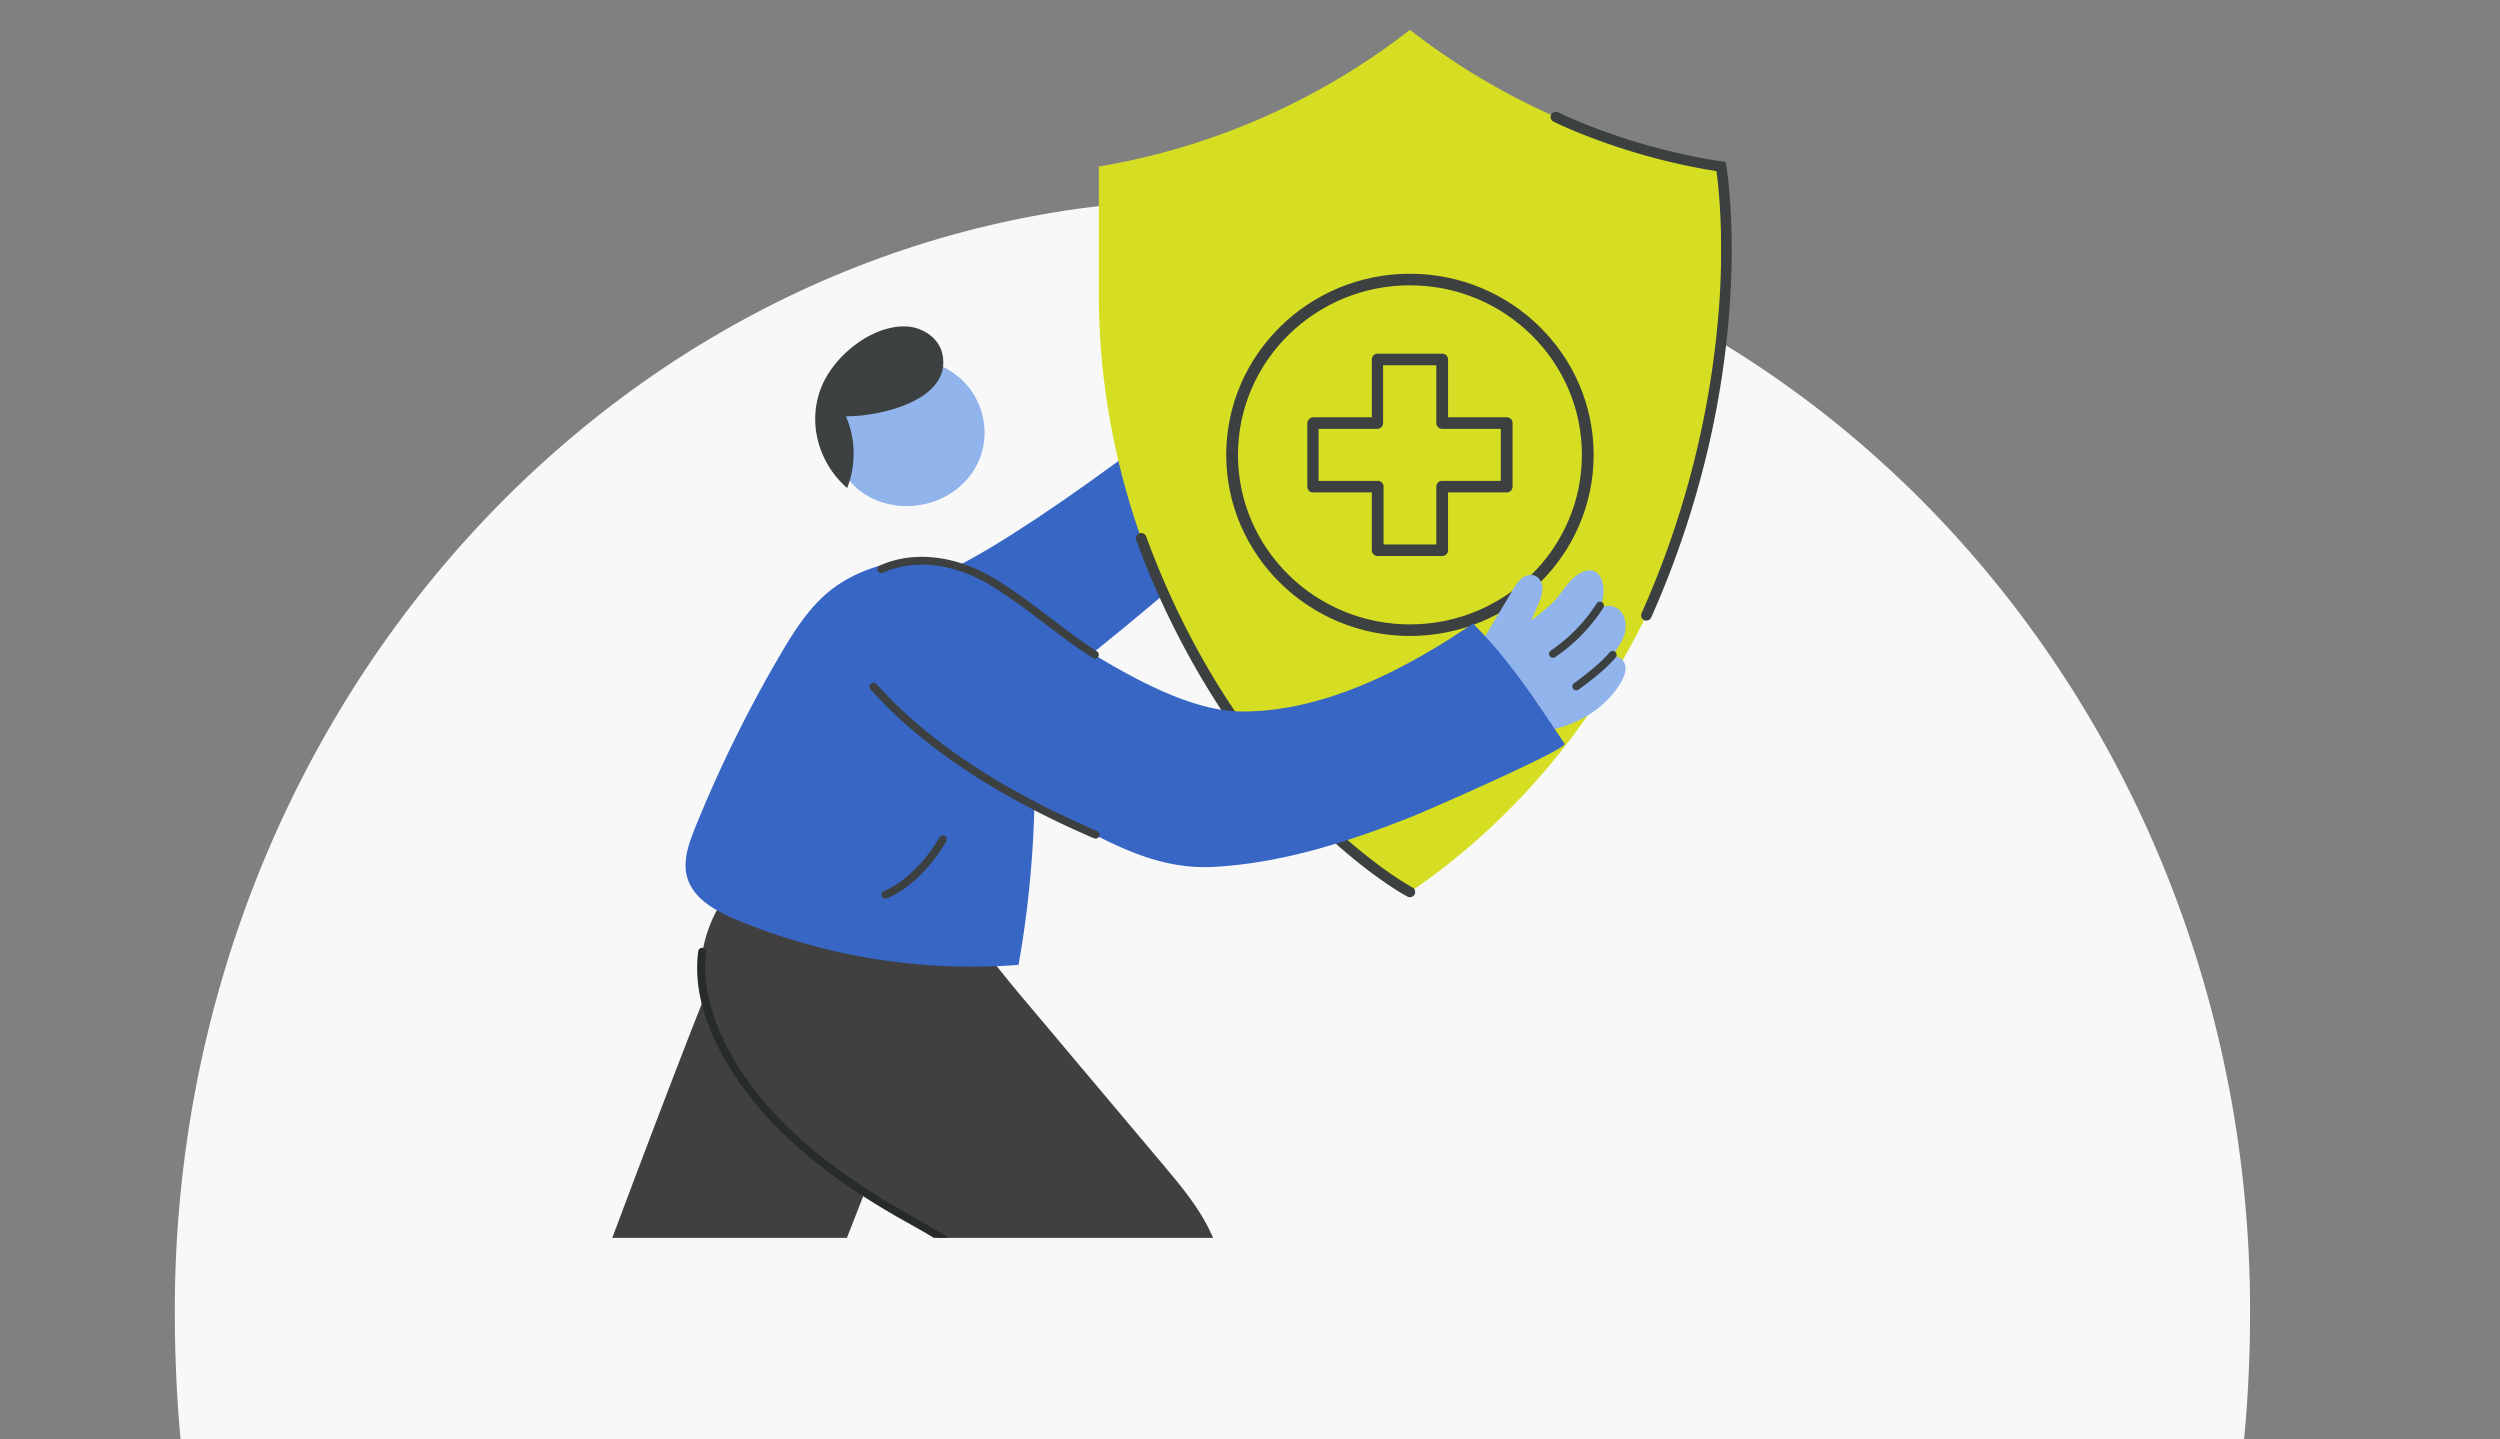
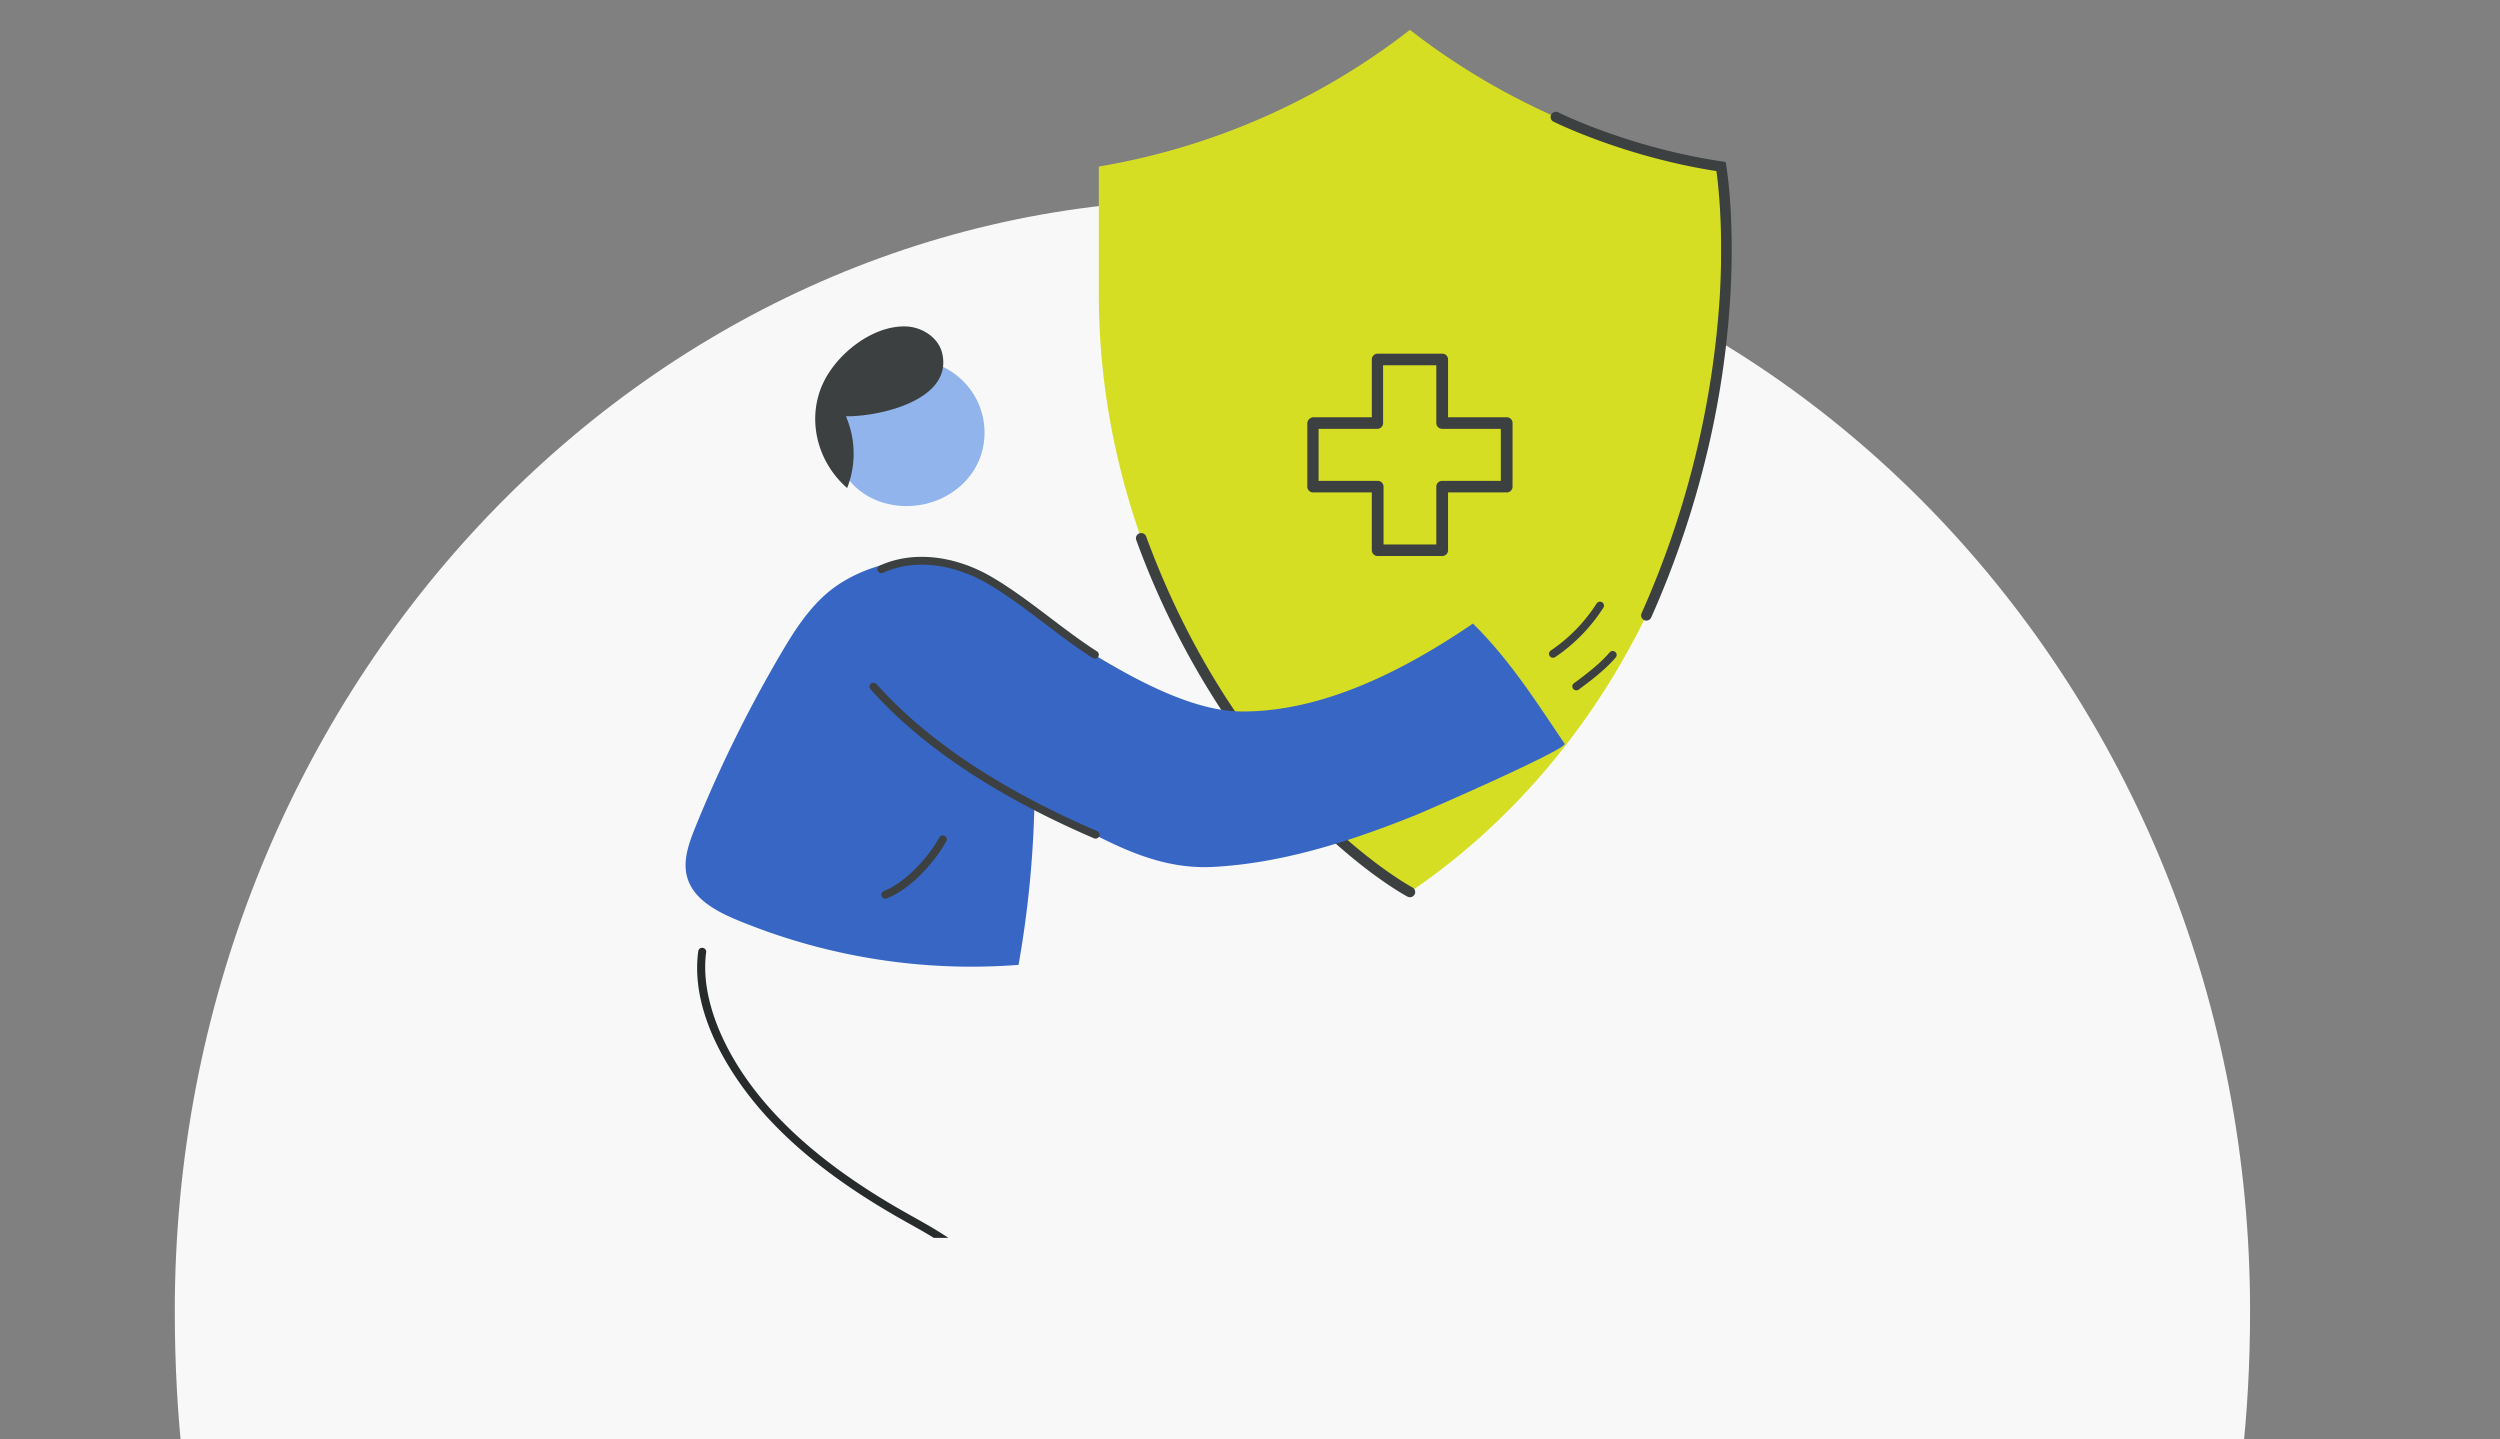
<svg xmlns="http://www.w3.org/2000/svg" width="1131" height="651" viewBox="0 0 1131 651">
  <rect x="0" y="0" width="1131" height="651" fill="#808080" stroke="none" />
  <defs>
    <style>.a,.b{fill:#fff;}.a{stroke:#707070;}.c{clip-path:url(#a);}.d{fill:#f8f8f8;}.e{clip-path:url(#b);}.f{fill:#3766c4;}.g{fill:#d6de23;}.h{fill:#3c4040;}.i{fill:#91b4ed;}.j{fill:#404041;}.k{fill:#282b2b;}</style>
    <clipPath id="a">
      <rect class="a" width="1131" height="642" transform="translate(40 498)" />
    </clipPath>
    <clipPath id="b">
      <rect class="b" width="816" height="560" transform="translate(170 520)" />
    </clipPath>
  </defs>
  <g transform="translate(-40 -567)">
    <g class="c" transform="translate(0 78)">
      <path class="d" d="M1167.175-470.648c0,167.012,62.934,279.622,124.506,367.884,21.077,30.056,43.337,59.1,65.48,87.883,88.214,114.765,171.573,223.19,171.573,395.911,0,277.213-210.588,502.814-469.429,502.814s-469.43-225.6-469.43-502.814c0-181.723,84.781-284.569,174.533-393.5,23.386-28.28,47.482-57.574,70.038-88.262C896.2-184.811,959.309-294.505,959.309-470.648c0-250.077-100.292-361.672-197.269-469.464-88.509-98.408-172.164-191.487-172.164-388.429,0-277.213,210.588-502.814,469.43-502.814s469.429,225.6,469.429,502.814c0,191.108-81.643,286.219-168.14,387.035C1265.514-830.8,1167.175-716.16,1167.175-470.648Z" transform="translate(-470.802 2410.6)" />
    </g>
    <g class="e" transform="translate(0 47)">
      <g transform="translate(-4134.398 10279.855)">
-         <path class="f" d="M4971.967-9392.038c-9.77,9.246-162.919,146.261-170.337,139.227-8.143-7.727-46.2-40.067-39.825-52.252,3.147-6.022,9.9-9.142,16.066-12.129,38.353-18.6,131.055-88.467,164.733-123.37C4943.042-9441.017,4969.733-9394.653,4971.967-9392.038Z" transform="translate(-171.584 -185.989)" />
        <g transform="translate(4671.506 -9746.343)">
          <path class="g" d="M4377.029-9684.509v58c0,105.969,53.237,210.88,140.746,270.21,87.511-59.33,140.75-164.241,140.75-270.21v-58a314.263,314.263,0,0,1-140.75-61.834,314.246,314.246,0,0,1-140.746,61.834Zm0,0" transform="translate(-4377.029 9746.343)" />
          <g transform="translate(204.38 37.075)">
            <path class="h" d="M4408.238-9421.533a2.385,2.385,0,0,0,2.184-1.409,428.7,428.7,0,0,0,26.391-79.309,406.607,406.607,0,0,0,9.336-64.936c2.225-36.644-1.612-59.216-1.775-60.159l-.292-1.671-1.7-.254c-42.042-6.242-73.685-22.014-74-22.174a2.4,2.4,0,0,0-3.209,1.021,2.339,2.339,0,0,0,1.037,3.165c.316.158,31.741,15.842,73.719,22.371.831,5.877,3.325,26.971,1.454,57.588a416.65,416.65,0,0,1-35.324,142.468,2.337,2.337,0,0,0,1.226,3.1A2.39,2.39,0,0,0,4408.238-9421.533Z" transform="translate(-4364.908 9651.703)" />
          </g>
          <g transform="translate(16.787 227.635)">
            <path class="h" d="M4849.171-9000.518a2.4,2.4,0,0,0,2.1-1.237,2.335,2.335,0,0,0-.97-3.184h0c-.194-.1-19.6-10.551-44.027-35.248-22.54-22.785-54.1-62.715-76.439-123.536a2.394,2.394,0,0,0-3.051-1.411,2.342,2.342,0,0,0-1.431,3.011,373.511,373.511,0,0,0,37.625,75.563,317.612,317.612,0,0,0,40.047,49.823c24.912,25.143,44.207,35.508,45.017,35.936A2.374,2.374,0,0,0,4849.171-9000.518Z" transform="translate(-4725.214 9165.274)" />
          </g>
          <g transform="translate(55.648 108.368)">
-             <path class="h" d="M4603.673-9467.221c46.41,0,84.1,37.163,84.1,82.915s-37.7,82.914-84.1,82.914-84.106-37.163-84.106-82.914S4557.262-9467.221,4603.673-9467.221Zm0,158.638c42.357,0,76.81-33.965,76.81-75.723s-34.453-75.724-76.81-75.724-76.81,33.965-76.81,75.724S4561.316-9308.583,4603.673-9308.583Z" transform="translate(-4518.573 9468.201)" />
            <path class="g" d="M4602.167-9301.936c46.924,0,85.1-37.632,85.1-83.891s-38.176-83.894-85.1-83.894-85.1,37.636-85.1,83.894S4555.243-9301.936,4602.167-9301.936Zm0-165.823c45.827,0,83.112,36.754,83.112,81.933s-37.285,81.937-83.112,81.937-83.112-36.759-83.112-81.937S4556.338-9467.759,4602.167-9467.759Zm0,158.635c42.9,0,77.8-34.409,77.8-76.7s-34.9-76.7-77.8-76.7-77.8,34.41-77.8,76.7S4559.266-9309.124,4602.167-9309.124Zm0-151.444c41.806,0,75.817,33.53,75.817,74.742s-34.011,74.741-75.817,74.741-75.816-33.527-75.816-74.741S4560.36-9460.568,4602.167-9460.568Z" transform="translate(-4517.067 9469.72)" />
          </g>
          <g transform="translate(92.329 144.53)">
            <path class="h" d="M4615.525-9346.141h25.536v-25.176a3.607,3.607,0,0,1,3.649-3.593h29.183a3.606,3.606,0,0,1,3.647,3.593v25.176h25.536a3.608,3.608,0,0,1,3.649,3.6v28.771a3.608,3.608,0,0,1-3.649,3.6H4677.54V-9285a3.608,3.608,0,0,1-3.647,3.6H4644.71a3.608,3.608,0,0,1-3.649-3.6v-25.173h-25.536a3.609,3.609,0,0,1-3.648-3.6v-28.771A3.894,3.894,0,0,1,4615.525-9346.141Zm3.649,28.771h25.536a3.609,3.609,0,0,1,3.648,3.6v25.171h21.888v-25.171a3.607,3.607,0,0,1,3.647-3.6h25.537v-21.577h-25.537a3.607,3.607,0,0,1-3.647-3.6v-25.175h-22.092v25.175a3.608,3.608,0,0,1-3.646,3.6h-25.537v21.577Z" transform="translate(-4610.883 9375.89)" />
            <path class="g" d="M4643.2-9281.949h29.185a4.612,4.612,0,0,0,4.641-4.577v-24.2h24.542a4.613,4.613,0,0,0,4.642-4.571v-28.772a4.617,4.617,0,0,0-4.642-4.575h-24.542v-24.194a4.612,4.612,0,0,0-4.641-4.575H4643.2a4.612,4.612,0,0,0-4.641,4.575v24.194H4614.02a4.863,4.863,0,0,0-4.638,4.478l-.005.1v28.772a4.613,4.613,0,0,0,4.643,4.571h24.542v24.2A4.612,4.612,0,0,0,4643.2-9281.949Zm58.368-64.732a2.606,2.606,0,0,1,2.654,2.616v28.772a2.607,2.607,0,0,1-2.654,2.615h-26.529v26.151a2.608,2.608,0,0,1-2.654,2.618H4643.2a2.607,2.607,0,0,1-2.654-2.618v-26.151H4614.02a2.608,2.608,0,0,1-2.655-2.615v-28.72a2.9,2.9,0,0,1,2.655-2.669h26.529v-26.153a2.609,2.609,0,0,1,2.654-2.618h29.185a2.609,2.609,0,0,1,2.654,2.618v26.153Zm-55.713,57.541h23.875v-26.152a2.609,2.609,0,0,1,2.656-2.62h26.529v-23.533h-26.531a2.608,2.608,0,0,1-2.654-2.619v-26.153h-24.077v26.153a2.608,2.608,0,0,1-2.653,2.619h-26.53v23.533H4643.2a2.608,2.608,0,0,1,2.655,2.62Zm21.888-1.96h-19.9v-24.192a4.614,4.614,0,0,0-4.642-4.577h-24.744v-19.617H4643a4.616,4.616,0,0,0,4.64-4.578v-24.193h20.1v24.193a4.616,4.616,0,0,0,4.641,4.578h24.545v19.617h-24.543a4.616,4.616,0,0,0-4.643,4.577Z" transform="translate(-4609.376 9377.41)" />
          </g>
        </g>
        <g transform="translate(4364.908 -9506.613)">
          <path class="g" d="M5520.34-7781.608c4.148-11.525,13.2-32.171,16.523-43.952,9.22,1.181,53.98,5.031,67.107,5.905-1.251,11.8-.831,22.223,7.09,30.7,7.455,7.978,22.507,6.984,30.876,13.665,8.347,6.662,8.973,31.593,6.707,31.593H5513.656C5511.247-7750.826,5518.252-7775.8,5520.34-7781.608Z" transform="translate(-5513.158 8338.303)" />
-           <path class="g" d="M4776.965-7774.609c-.06-15.859.044-32.232.055-34.446l68.162.483a45.8,45.8,0,0,0,26.071,32.138c9.556,4.207,20.66,5.13,29.779,10.679,8.864,5.4,14.666,22.438,10.269,32.1H4774.973C4772.7-7740.312,4776.993-7767.477,4776.965-7774.609Z" transform="translate(-4482.582 8328.264)" />
-           <path class="i" d="M4486.576-9085.2c5.53-9.484,11.222-18.879,16.834-28.316a18.077,18.077,0,0,1,3.781-4.949,6.286,6.286,0,0,1,5.872-1.395,4.652,4.652,0,0,1,1.274.688,6.684,6.684,0,0,1,2.383,5.174,17.906,17.906,0,0,1-1.893,7.031q-1.566,3.715-3.136,7.432a116.742,116.742,0,0,0,10-8.367c3.724-3.842,6.588-9.621,11.139-12.463,11.222-7.025,13.993,7.994,9.424,15.686a7.368,7.368,0,0,1,8.971.189c3.1,2.65,3.714,7.313,2.579,11.2s-3.7,7.186-6.208,10.381c2.459-1.43,5.8.73,6.478,3.465s-.509,5.57-1.925,8.014c-9.059,15.65-30.432,25.025-48.4,21.594C4497.01-9051.129,4481.793-9077,4486.576-9085.2Z" transform="translate(-4009.409 9126.977)" />
-           <path class="j" d="M5024.6-8732.955a58.383,58.383,0,0,1-.435-21.91,62.038,62.038,0,0,1,27.193-40.824c17.794-11.23,39.246-2.662,56.914,5.5,28.785,13.3,39.785,31.93,59.6,55.475l64.3,76.4c7.979,9.48,16.04,19.082,21.427,30.2,6.722,13.865,8.95,29.373,10.947,44.619,2.3,17.57,12.485,181.553,10.458,181.564l-96.917.646c1.684,0-2.039-83.109-2.3-88.865-1.711-38.395,6.7-86.363-21.032-116q-1.6-1.717-3.374-3.35c-13.607-12.533-30.171-21.4-45.867-31.279-2.516-1.586-5.4-2.879-8.074-4.68-39.246,101.014-96.2,238.969-98.953,238.842l-94.022-4.32C4907.68-8419.848,4984.728-8632.174,5024.6-8732.955Z" transform="translate(-4896.773 8931.656)" />
          <path class="f" d="M4559.368-9013.212a598.28,598.28,0,0,1,40.352-81.371c5.816-9.785,12.785-19.994,22.071-26.917,16.536-12.321,42.96-17.439,62.062-8.1,5.13,2.511,42.437,29.813,53.343,36.512,22.363,13.734,47.858,27.162,69.178,27.314,37.557.269,74.93-19.362,104.867-39.772,16.619,16.436,28.453,35.063,41.475,54.37,1.559,2.328-62.238,30.238-68.069,32.568-29.1,11.63-59.6,21.5-90.932,23.157-30.628,1.62-54.413-16.086-80.858-28.542a476.036,476.036,0,0,1-7.189,72.858,276.918,276.918,0,0,1-127.555-20.4c-9.343-3.9-19.4-9.35-22.267-18.944C4553.6-8997.979,4556.43-9005.951,4559.368-9013.212Z" transform="translate(-4435.387 9134.404)" />
          <g transform="translate(290.307 571.551)">
            <path class="h" d="M4881.079-7670.652q15.086,0,30.077-.188a1.792,1.792,0,0,0,1.781-1.8,1.883,1.883,0,0,0-1.827-1.756c-38.526.517-77.879-.113-115.938-.715l-21.167-.327a1.972,1.972,0,0,0-1.832,1.75,1.788,1.788,0,0,0,1.775,1.806l21.167.327C4823.343-7671.113,4852.282-7670.652,4881.079-7670.652Z" transform="translate(-4772.173 7675.44)" />
          </g>
          <g transform="translate(0.108 572.074)">
            <path class="h" d="M5617.257-7669.318c9.8,0,19.705-.059,29.8-.19a1.79,1.79,0,0,0,1.781-1.8,1.782,1.782,0,0,0-1.827-1.757c-37.519.487-72.468-.071-109.475-.665l-23.924-.376a1.882,1.882,0,0,0-1.831,1.752,1.784,1.784,0,0,0,1.775,1.8l23.92.378C5564.56-7669.737,5590.546-7669.318,5617.257-7669.318Z" transform="translate(-5511.776 7674.106)" />
          </g>
          <g transform="translate(124.876 175.556)">
            <path class="k" d="M5355.812-8546.128a1.812,1.812,0,0,0,1.376-.626,1.762,1.762,0,0,0-.206-2.5c-7.433-6.229-15.725-10.868-23.743-15.359-2.409-1.35-4.832-2.707-7.25-4.111-25.046-14.573-44.268-29.737-58.771-46.365-20.016-22.951-30.323-48.808-27.568-69.165a1.783,1.783,0,0,0-1.552-2,1.734,1.734,0,0,0-2.028,1.527c-4.152,30.768,18.485,60.567,28.415,71.953,14.759,16.924,34.281,32.333,59.67,47.1,2.434,1.422,4.876,2.785,7.3,4.146,8.235,4.609,16.009,8.967,23.182,14.973A1.807,1.807,0,0,0,5355.812-8546.128Z" transform="translate(-5235.566 8686.274)" />
          </g>
          <g transform="translate(510.255 18.952)">
            <path class="h" d="M4512.117-9060.655a1.828,1.828,0,0,0,1.011-.3,77.059,77.059,0,0,0,21.786-22.352,1.759,1.759,0,0,0-.583-2.449,1.813,1.813,0,0,0-2.48.575,73.42,73.42,0,0,1-20.744,21.276,1.764,1.764,0,0,0-.484,2.467A1.809,1.809,0,0,0,4512.117-9060.655Z" transform="translate(-4510.314 9086.027)" />
          </g>
          <g transform="translate(520.815 41.269)">
            <path class="h" d="M4497.67-9011.258a1.81,1.81,0,0,0,1.076-.351c5.454-3.986,12.284-9.243,16.756-14.531a1.759,1.759,0,0,0-.229-2.5,1.819,1.819,0,0,0-2.542.225c-4.228,5-10.842,10.082-16.135,13.951a1.761,1.761,0,0,0-.372,2.489A1.8,1.8,0,0,0,4497.67-9011.258Z" transform="translate(-4495.867 9029.059)" />
          </g>
          <g transform="translate(202.861 55.611)">
            <path class="h" d="M5186.829-8921.906a1.8,1.8,0,0,0,1.654-1.068,1.768,1.768,0,0,0-.93-2.341c-43.678-18.794-77.258-41.174-99.826-66.53a1.819,1.819,0,0,0-2.545-.163,1.762,1.762,0,0,0-.171,2.512c22.919,25.747,56.934,48.438,101.1,67.44A1.814,1.814,0,0,0,5186.829-8921.906Z" transform="translate(-5084.564 8992.451)" />
          </g>
          <g transform="translate(208.223 124.699)">
            <path class="h" d="M5260.243-8787.51a1.827,1.827,0,0,0,.654-.119c10.875-4.168,21.584-16.307,26.93-25.824a1.764,1.764,0,0,0-.705-2.416,1.819,1.819,0,0,0-2.452.693c-6.064,10.8-16.615,20.99-25.08,24.232a1.768,1.768,0,0,0-1.028,2.3A1.8,1.8,0,0,0,5260.243-8787.51Z" transform="translate(-5258.439 8816.092)" />
          </g>
        </g>
        <g transform="translate(4571.328 -9507.941)">
          <path class="h" d="M5183.779-9091.746a1.8,1.8,0,0,0,1.512-.809,1.761,1.761,0,0,0-.531-2.459c-7.295-4.664-14.413-10.064-21.295-15.287-8.3-6.3-16.891-12.814-25.919-18.148-17.174-10.156-36.269-12.164-51.1-5.357a1.765,1.765,0,0,0-.873,2.361,1.816,1.816,0,0,0,2.4.859c13.735-6.311,31.575-4.367,47.721,5.186,8.85,5.23,17.352,11.684,25.571,17.918,6.944,5.262,14.118,10.707,21.534,15.449A1.815,1.815,0,0,0,5183.779-9091.746Z" transform="translate(-5085.403 9137.788)" />
        </g>
        <g transform="translate(4543.205 -9612.188)">
          <path class="i" d="M5254.514-9365.044a32.582,32.582,0,0,1,16.286,6.942c14.061,11.037,17,32.386,4.738,46.637-17.427,20.236-53.651,15.1-59.322-11.863C5211.323-9346.6,5232.646-9367.712,5254.514-9365.044Z" transform="translate(-5206.648 9380.403)" />
          <path class="h" d="M5266.038-9378.234c6.084-13.041,22.118-26.07,37.357-25.65,7.012.193,14.094,4.563,16.215,11.082.116.346.214.705.3,1.068,4.981,21.359-28.785,28.707-43.555,28.5a42.68,42.68,0,0,1,.554,32.461C5263.349-9342.594,5258.454-9361.975,5266.038-9378.234Z" transform="translate(-5262.466 9403.895)" />
        </g>
      </g>
    </g>
  </g>
</svg>